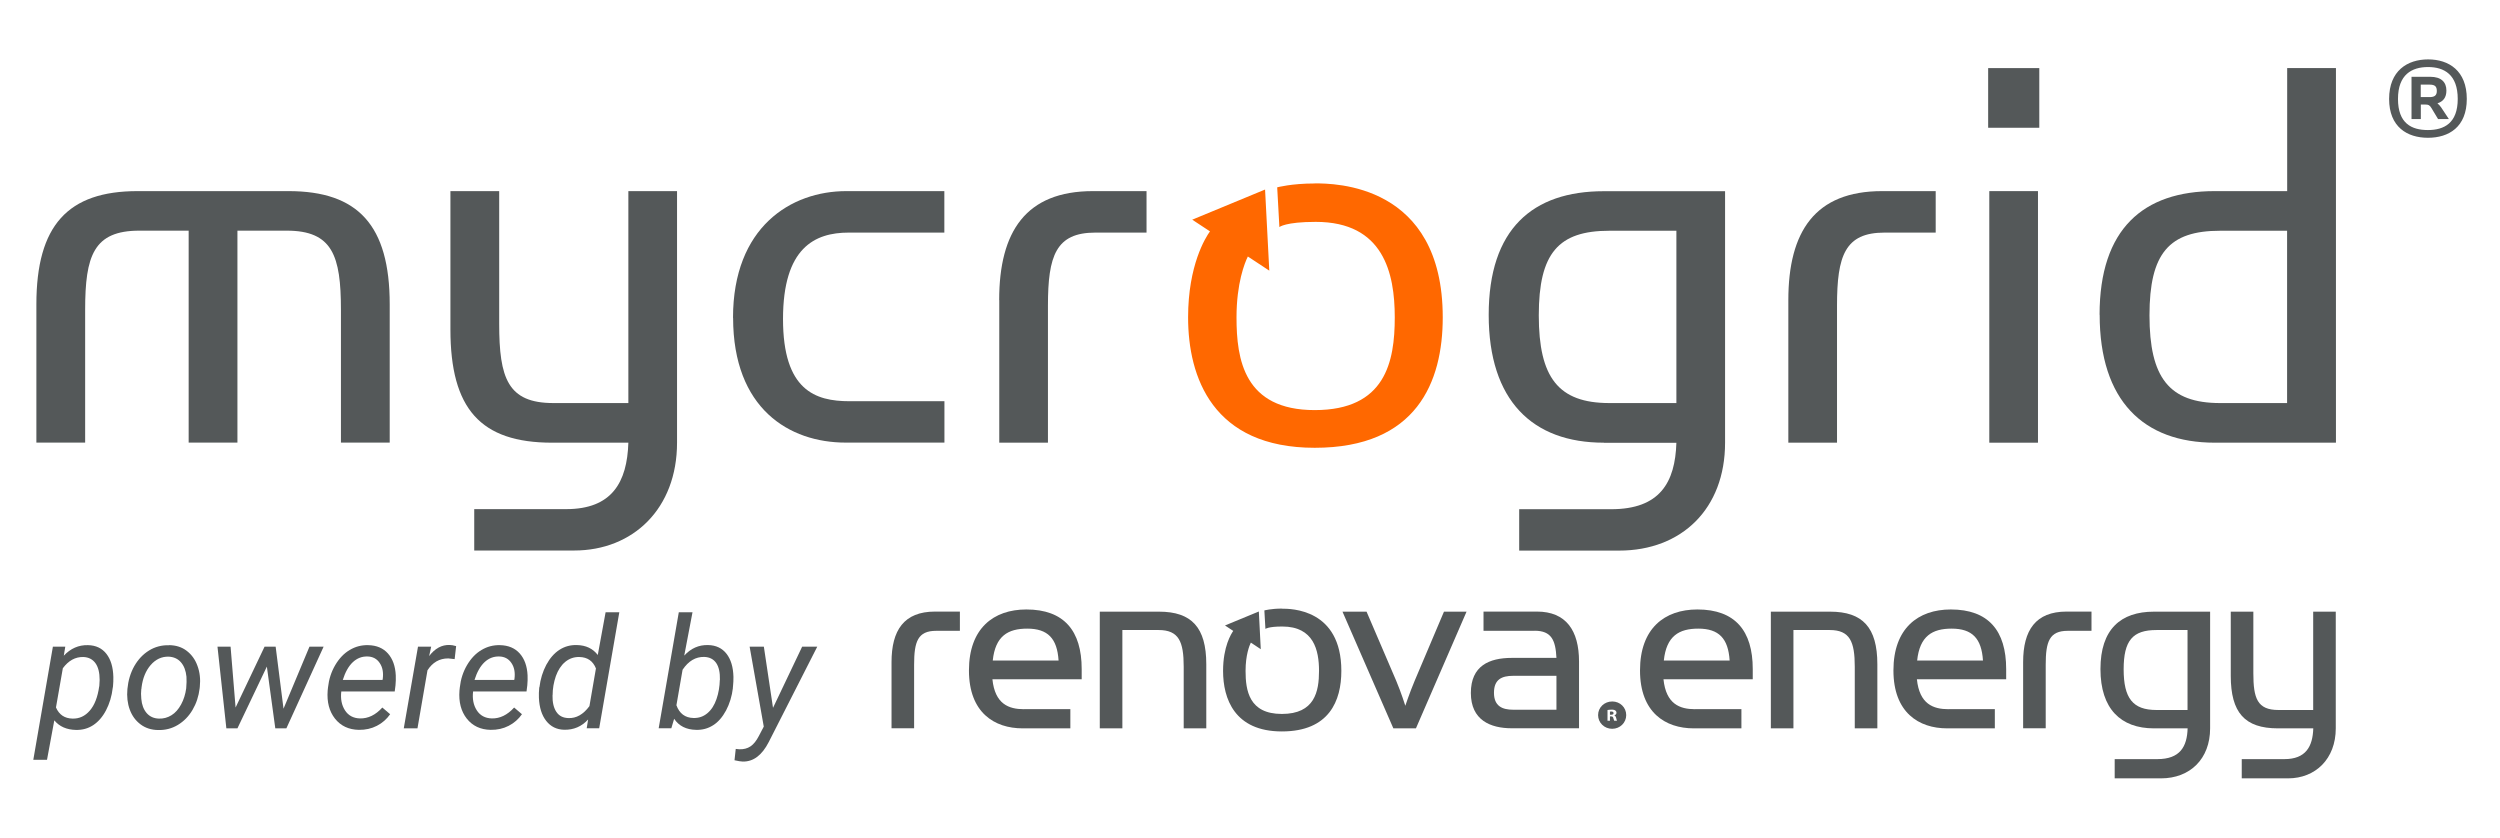
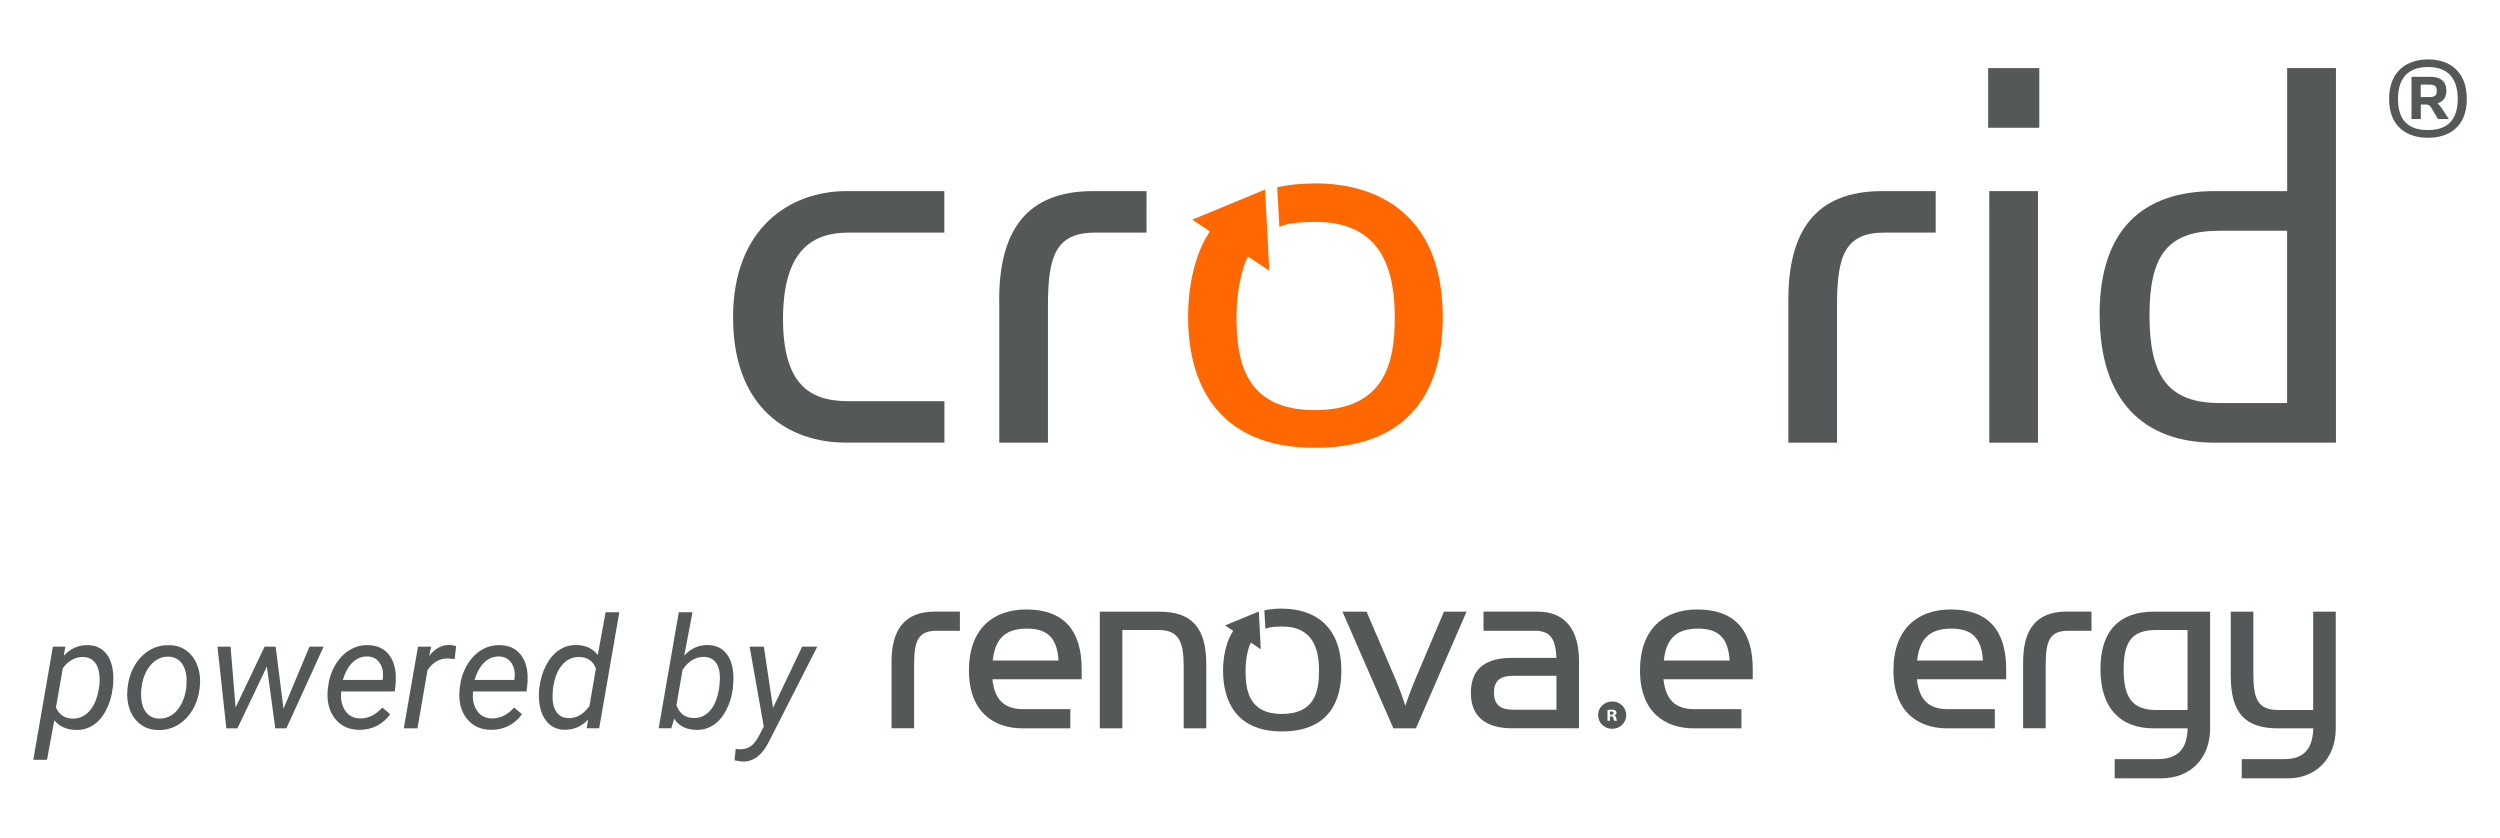
<svg xmlns="http://www.w3.org/2000/svg" id="Layer_1" version="1.1" viewBox="0 0 284.51 95.34">
  <defs>
    <style>
      .st0 {
        fill: #ff6800;
      }

      .st1 {
        fill: #545859;
      }
    </style>
  </defs>
  <path class="st0" d="M149.62,20.88c-2.65,0-4.27.44-4.27.44l.25,4.52s.68-.59,4.14-.59c7.71,0,8.99,5.82,8.99,10.87s-1.06,10.55-9.11,10.55-8.9-5.77-8.9-10.55c0-3.91.94-6.22,1.29-6.93l2.44,1.61-.48-9.23-8.29,3.43,2.02,1.33c-.5.69-2.49,3.84-2.49,9.79,0,6.8,2.79,14.84,14.41,14.84s14.57-7.51,14.57-14.84c0-15.25-12.4-15.25-14.57-15.25Z" />
  <g>
    <g>
      <g>
        <path class="st1" d="M183.38,80.97c-.08,0-.13,0-.16.02v.35h.13c.16,0,.28-.05.28-.18,0-.11-.08-.19-.26-.19Z" />
        <path class="st1" d="M183.48,79.83c-.9,0-1.61.68-1.61,1.55s.71,1.56,1.6,1.56,1.6-.69,1.6-1.56-.7-1.55-1.59-1.55ZM183.7,82.02s-.06-.15-.1-.3c-.02-.13-.1-.19-.25-.19h-.13v.49h-.28v-1.22c.11-.01.27-.04.47-.04.23,0,.34.04.42.1.08.05.13.14.13.26,0,.15-.11.25-.25.29h0c.12.05.18.15.22.31.04.19.07.25.09.3h-.3Z" />
      </g>
      <path class="st1" d="M145.88,69.26c-1.23,0-1.99.21-1.99.21l.12,2.1s.32-.27,1.92-.27c3.58,0,4.18,2.7,4.18,5.05s-.49,4.9-4.23,4.9-4.13-2.68-4.13-4.9c0-1.81.44-2.89.6-3.22l1.13.75-.22-4.29-3.85,1.59.94.62c-.23.32-1.16,1.78-1.16,4.55,0,3.16,1.3,6.89,6.69,6.89s6.77-3.49,6.77-6.89c0-7.08-5.76-7.08-6.77-7.08Z" />
      <path class="st1" d="M101.46,75.36c0-3.63,1.41-5.76,4.95-5.76h2.83v2.19h-2.7c-2.09,0-2.51,1.22-2.51,3.86v7.23h-2.57v-7.52Z" />
      <path class="st1" d="M116.54,80.7h5.27v2.19h-5.43c-3.22,0-6.11-1.8-6.11-6.59s2.8-6.94,6.53-6.94c4.28,0,6.3,2.41,6.3,6.78v1.16h-10.16c.29,2.83,1.86,3.41,3.6,3.41ZM116.9,71.54c-2.19,0-3.63.84-3.92,3.63h7.49c-.16-2.51-1.22-3.63-3.57-3.63Z" />
      <path class="st1" d="M125.16,69.61h6.75c3.7,0,5.37,1.8,5.37,5.98v7.3h-2.57v-7.01c0-2.86-.55-4.18-2.86-4.18h-4.12v11.19h-2.57v-13.28Z" />
      <path class="st1" d="M152.79,69.61h2.73l3.38,7.88c.58,1.38,1.03,2.83,1.03,2.83,0,0,.48-1.45,1.06-2.83l3.34-7.88h2.57l-5.76,13.28h-2.57l-5.79-13.28Z" />
      <path class="st1" d="M174.65,71.79h-5.82v-2.19h6.08c3.31,0,4.79,2.15,4.79,5.69v7.59h-7.65c-2.44,0-4.66-.93-4.66-4.02s2.09-3.99,4.66-3.99h5.08c-.1-1.99-.55-3.09-2.48-3.09ZM172.21,76.91c-1.32,0-2.19.42-2.19,1.93s.93,1.93,2.19,1.93h4.92v-3.86h-4.92Z" />
      <path class="st1" d="M192.91,80.7h5.27v2.19h-5.43c-3.22,0-6.11-1.8-6.11-6.59s2.8-6.94,6.53-6.94c4.28,0,6.3,2.41,6.3,6.78v1.16h-10.16c.29,2.83,1.86,3.41,3.6,3.41ZM193.27,71.54c-2.19,0-3.63.84-3.92,3.63h7.49c-.16-2.51-1.22-3.63-3.57-3.63Z" />
-       <path class="st1" d="M201.53,69.61h6.75c3.7,0,5.37,1.8,5.37,5.98v7.3h-2.57v-7.01c0-2.86-.55-4.18-2.86-4.18h-4.12v11.19h-2.57v-13.28Z" />
      <path class="st1" d="M221.75,80.7h5.27v2.19h-5.43c-3.22,0-6.11-1.8-6.11-6.59s2.8-6.94,6.53-6.94c4.28,0,6.3,2.41,6.3,6.78v1.16h-10.16c.29,2.83,1.86,3.41,3.6,3.41ZM222.1,71.54c-2.19,0-3.63.84-3.92,3.63h7.49c-.16-2.51-1.22-3.63-3.57-3.63Z" />
      <path class="st1" d="M230.24,75.36c0-3.63,1.41-5.76,4.95-5.76h2.83v2.19h-2.7c-2.09,0-2.51,1.22-2.51,3.86v7.23h-2.57v-7.52Z" />
      <path class="st1" d="M245.12,82.89c-3.76,0-6.08-2.22-6.08-6.75s2.31-6.53,6.08-6.53h6.4v13.28c0,3.47-2.28,5.69-5.59,5.69h-5.27v-2.19h4.86c2.57,0,3.38-1.41,3.44-3.5h-3.83ZM248.95,71.7h-3.54c-2.7,0-3.73,1.19-3.73,4.47s1.03,4.63,3.73,4.63h3.54v-9.1Z" />
      <path class="st1" d="M259.24,82.89c-3.79,0-5.37-1.8-5.37-5.98v-7.3h2.57v7.01c0,2.86.45,4.18,2.86,4.18h3.95v-11.19h2.57v13.28c0,3.47-2.31,5.69-5.43,5.69h-5.27v-2.19h4.86c2.41,0,3.22-1.41,3.28-3.5h-4.02Z" />
    </g>
    <g>
      <path class="st1" d="M12.83,78.28c-.11.95-.37,1.8-.76,2.55s-.89,1.32-1.47,1.7-1.23.55-1.94.54c-1.08-.02-1.9-.39-2.48-1.09l-.83,4.49h-1.56l2.23-12.88h1.41s-.17,1.03-.17,1.03c.77-.82,1.69-1.23,2.76-1.2.89.02,1.59.35,2.09.99.5.64.76,1.51.79,2.63,0,.37,0,.72-.04,1.07l-.03.18ZM11.3,78.11l.04-.72c0-.84-.16-1.48-.48-1.92-.32-.44-.78-.68-1.38-.7-.9-.02-1.68.4-2.33,1.28l-.78,4.46c.35.82.98,1.25,1.88,1.27.77.02,1.43-.28,1.97-.91.54-.62.9-1.54,1.07-2.76Z" />
      <path class="st1" d="M19.24,73.42c.78.01,1.45.22,2,.64s.97.98,1.23,1.71c.27.72.36,1.52.27,2.38l-.02.19c-.11.91-.38,1.72-.81,2.45-.43.73-.99,1.3-1.67,1.71-.68.41-1.43.6-2.24.58-.77-.01-1.44-.22-2-.64s-.97-.97-1.23-1.68c-.26-.71-.35-1.49-.27-2.35.09-.96.35-1.83.78-2.6.44-.77,1-1.36,1.68-1.78.68-.42,1.44-.62,2.26-.6ZM16.08,78.4c-.04.36-.04.74,0,1.13.06.68.26,1.21.61,1.62.35.4.81.61,1.39.63.52.02.99-.11,1.43-.38.44-.27.8-.68,1.1-1.23.3-.55.49-1.16.58-1.83.05-.53.05-.97.03-1.33-.07-.69-.28-1.24-.63-1.64s-.81-.61-1.39-.64c-.8-.02-1.48.3-2.05.95-.56.65-.91,1.5-1.04,2.54l-.02.2Z" />
      <path class="st1" d="M32.25,80.69l2.97-7.1h1.61l-4.24,9.3h-1.26l-.96-7.03-3.35,7.03h-1.26l-1.01-9.3h1.49l.57,6.93,3.3-6.93h1.26l.9,7.1Z" />
      <path class="st1" d="M40.84,83.06c-1.16-.02-2.06-.45-2.72-1.28-.65-.83-.93-1.89-.83-3.19l.04-.37c.1-.92.37-1.76.82-2.53.45-.76,1-1.34,1.65-1.72.65-.39,1.35-.57,2.1-.55.96.02,1.71.34,2.25.95.54.61.84,1.44.89,2.49.02.37,0,.75-.03,1.12l-.09.71h-6.08c-.1.84.04,1.56.42,2.15s.95.9,1.71.92c.92.02,1.77-.39,2.54-1.24l.89.76c-.39.56-.89,1-1.51,1.32-.62.32-1.3.47-2.06.46ZM41.83,74.71c-.64-.02-1.2.2-1.68.65s-.86,1.13-1.14,2.02h4.52s.03-.13.03-.13c.09-.72-.02-1.32-.35-1.8-.32-.48-.79-.73-1.39-.74Z" />
      <path class="st1" d="M51.74,75.01l-.73-.08c-1,0-1.78.45-2.36,1.35l-1.14,6.61h-1.56l1.62-9.3h1.5s-.23,1.07-.23,1.07c.66-.87,1.44-1.29,2.33-1.26.19,0,.44.04.74.13l-.17,1.48Z" />
      <path class="st1" d="M55.84,83.06c-1.16-.02-2.06-.45-2.72-1.28-.65-.83-.93-1.89-.83-3.19l.04-.37c.1-.92.37-1.76.82-2.53.45-.76,1-1.34,1.65-1.72.65-.39,1.35-.57,2.1-.55.96.02,1.71.34,2.25.95.54.61.84,1.44.89,2.49.02.37,0,.75-.03,1.12l-.09.71h-6.08c-.1.84.04,1.56.42,2.15s.95.9,1.71.92c.92.02,1.77-.39,2.54-1.24l.89.76c-.39.56-.89,1-1.51,1.32-.62.32-1.3.47-2.06.46ZM56.82,74.71c-.64-.02-1.2.2-1.68.65s-.86,1.13-1.14,2.02h4.52s.03-.13.03-.13c.09-.72-.02-1.32-.35-1.8-.32-.48-.79-.73-1.39-.74Z" />
      <path class="st1" d="M61.39,78.22c.11-.95.38-1.8.78-2.56.41-.76.91-1.33,1.5-1.71s1.25-.56,1.97-.54c1.04.02,1.83.4,2.39,1.13l.89-4.86h1.56l-2.29,13.2h-1.42l.16-1c-.73.8-1.64,1.19-2.72,1.17-.86-.02-1.54-.36-2.05-1.01-.51-.65-.78-1.52-.83-2.62-.02-.34,0-.74.04-1.21ZM62.88,79.11c-.02.82.13,1.45.44,1.91s.76.68,1.36.7c.9.04,1.7-.41,2.4-1.36l.74-4.29c-.34-.85-.97-1.28-1.87-1.3-.61-.02-1.15.17-1.62.55-.47.39-.82.93-1.07,1.62-.24.7-.37,1.42-.37,2.18Z" />
      <path class="st1" d="M83.41,78.28c-.11.95-.38,1.81-.78,2.57-.41.76-.9,1.33-1.48,1.69-.58.37-1.22.54-1.93.52-1.12-.02-1.96-.44-2.5-1.26l-.32,1.08h-1.44l2.29-13.2h1.56l-.94,4.93c.75-.82,1.65-1.23,2.72-1.2.89.02,1.59.35,2.09.99.5.64.76,1.51.79,2.63,0,.37-.01.72-.05,1.07l-.02.18ZM81.93,77.38c.02-.84-.12-1.48-.42-1.92-.3-.44-.75-.68-1.37-.7-.97-.02-1.79.46-2.46,1.46l-.7,4.04c.34.94.99,1.43,1.93,1.45.61.02,1.14-.16,1.59-.54.46-.38.8-.92,1.04-1.61.24-.69.36-1.42.38-2.19Z" />
      <path class="st1" d="M87.98,80.54l3.31-6.95h1.72l-5.52,10.85c-.77,1.51-1.75,2.25-2.96,2.23-.21,0-.52-.06-.94-.15l.14-1.29.4.04c.49.02.92-.09,1.28-.33s.67-.64.95-1.18l.56-1.07-1.61-9.1h1.62l1.04,6.95Z" />
    </g>
  </g>
  <g>
-     <path class="st1" d="M4.14,34.64c0-9.01,3.6-12.89,11.51-12.89h17.19c7.9,0,11.51,3.88,11.51,12.89v15.73h-5.55v-15.11c0-6.17-.97-9.01-6.17-9.01h-5.61v24.12h-5.55v-24.12h-5.61c-5.2,0-6.17,2.84-6.17,9.01v15.11h-5.55v-15.73Z" />
-     <path class="st1" d="M62.84,50.38c-8.18,0-11.58-3.88-11.58-12.89v-15.74h5.55v15.11c0,6.17.97,9.01,6.17,9.01h8.53v-24.12h5.54v28.63c0,7.49-4.99,12.27-11.71,12.27h-11.37v-4.71h10.47c5.2,0,6.93-3.05,7.07-7.56h-8.67Z" />
    <path class="st1" d="M83.42,36.17c0-10.33,6.59-14.42,12.89-14.42h11.16v4.72h-10.88c-3.88,0-7.48,1.73-7.48,9.84s3.67,9.35,7.56,9.35h10.81v4.71h-11.23c-6.45,0-12.82-3.88-12.82-14.21Z" />
    <path class="st1" d="M113.71,34.16c0-7.83,3.05-12.41,10.67-12.41h6.1v4.72h-5.82c-4.5,0-5.4,2.63-5.4,8.32v15.59h-5.54v-16.22Z" />
-     <path class="st1" d="M182.52,50.38c-8.11,0-13.1-4.78-13.1-14.55s4.99-14.07,13.1-14.07h13.8v28.63c0,7.49-4.92,12.27-12.06,12.27h-11.37v-4.71h10.47c5.55,0,7.28-3.05,7.42-7.56h-8.25ZM190.78,26.26h-7.62c-5.82,0-8.04,2.56-8.04,9.63s2.22,9.98,8.04,9.98h7.62v-19.61Z" />
    <path class="st1" d="M203.52,34.16c0-7.83,3.05-12.41,10.67-12.41h6.1v4.72h-5.82c-4.51,0-5.41,2.63-5.41,8.32v15.59h-5.54v-16.22Z" />
    <path class="st1" d="M226.26,7.75h5.82v6.79h-5.82v-6.79ZM226.39,21.75h5.54v28.63h-5.54v-28.63Z" />
    <path class="st1" d="M238.94,35.82c0-9.78,4.99-14.07,13.1-14.07h8.25V7.75h5.55v42.63h-13.79c-8.11,0-13.1-4.78-13.1-14.55ZM260.28,45.87v-19.61h-7.62c-5.82,0-8.04,2.56-8.04,9.63s2.22,9.98,8.04,9.98h7.62Z" />
    <path class="st1" d="M271.89,11.26c0-3.21,2.08-4.5,4.44-4.5s4.4,1.29,4.4,4.5-2.06,4.42-4.42,4.42-4.42-1.23-4.42-4.42ZM279.7,11.26c0-2.77-1.54-3.63-3.38-3.63s-3.42.85-3.42,3.63,1.54,3.54,3.4,3.54,3.4-.79,3.4-3.54ZM274.43,8.74h2.15c1.23,0,1.83.6,1.83,1.56,0,.81-.37,1.25-1.02,1.46.15.13.29.27.42.46l.88,1.33h-1.23l-.75-1.25c-.21-.35-.37-.4-.67-.4h-.54v1.65h-1.06v-4.81ZM276.49,11.05c.54,0,.83-.17.83-.69s-.21-.73-.83-.73h-1v1.42h1Z" />
  </g>
</svg>